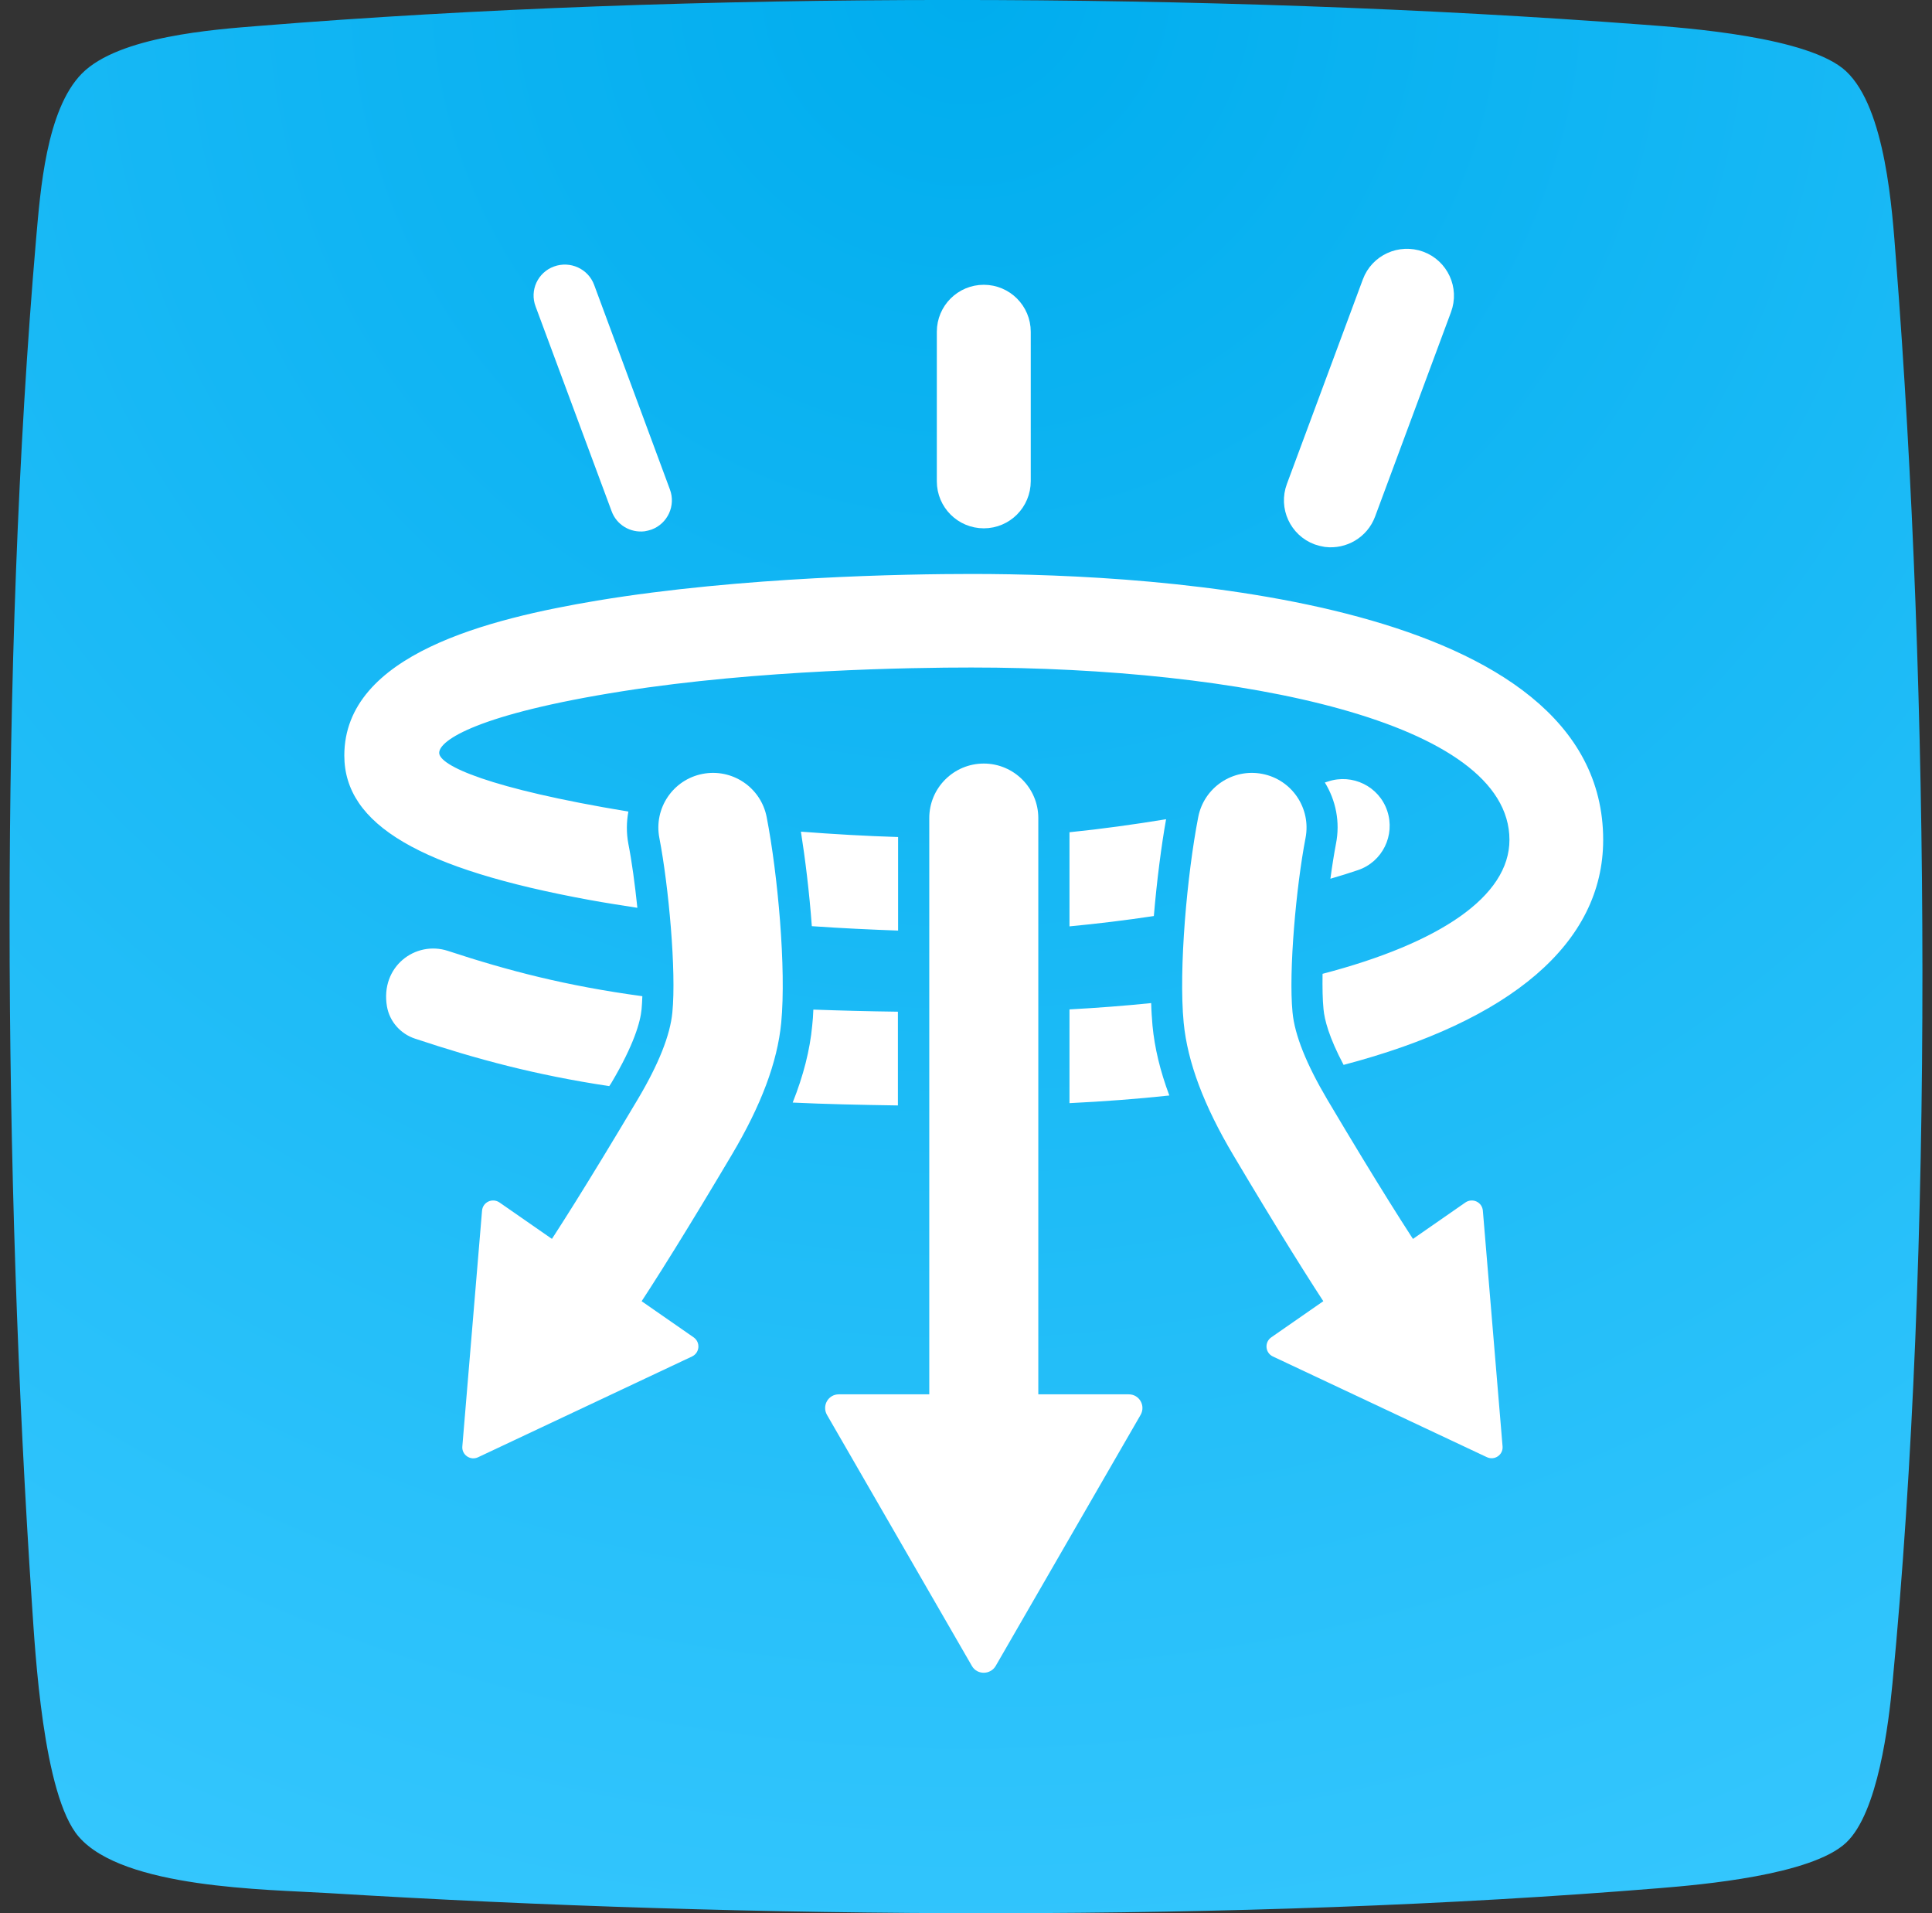
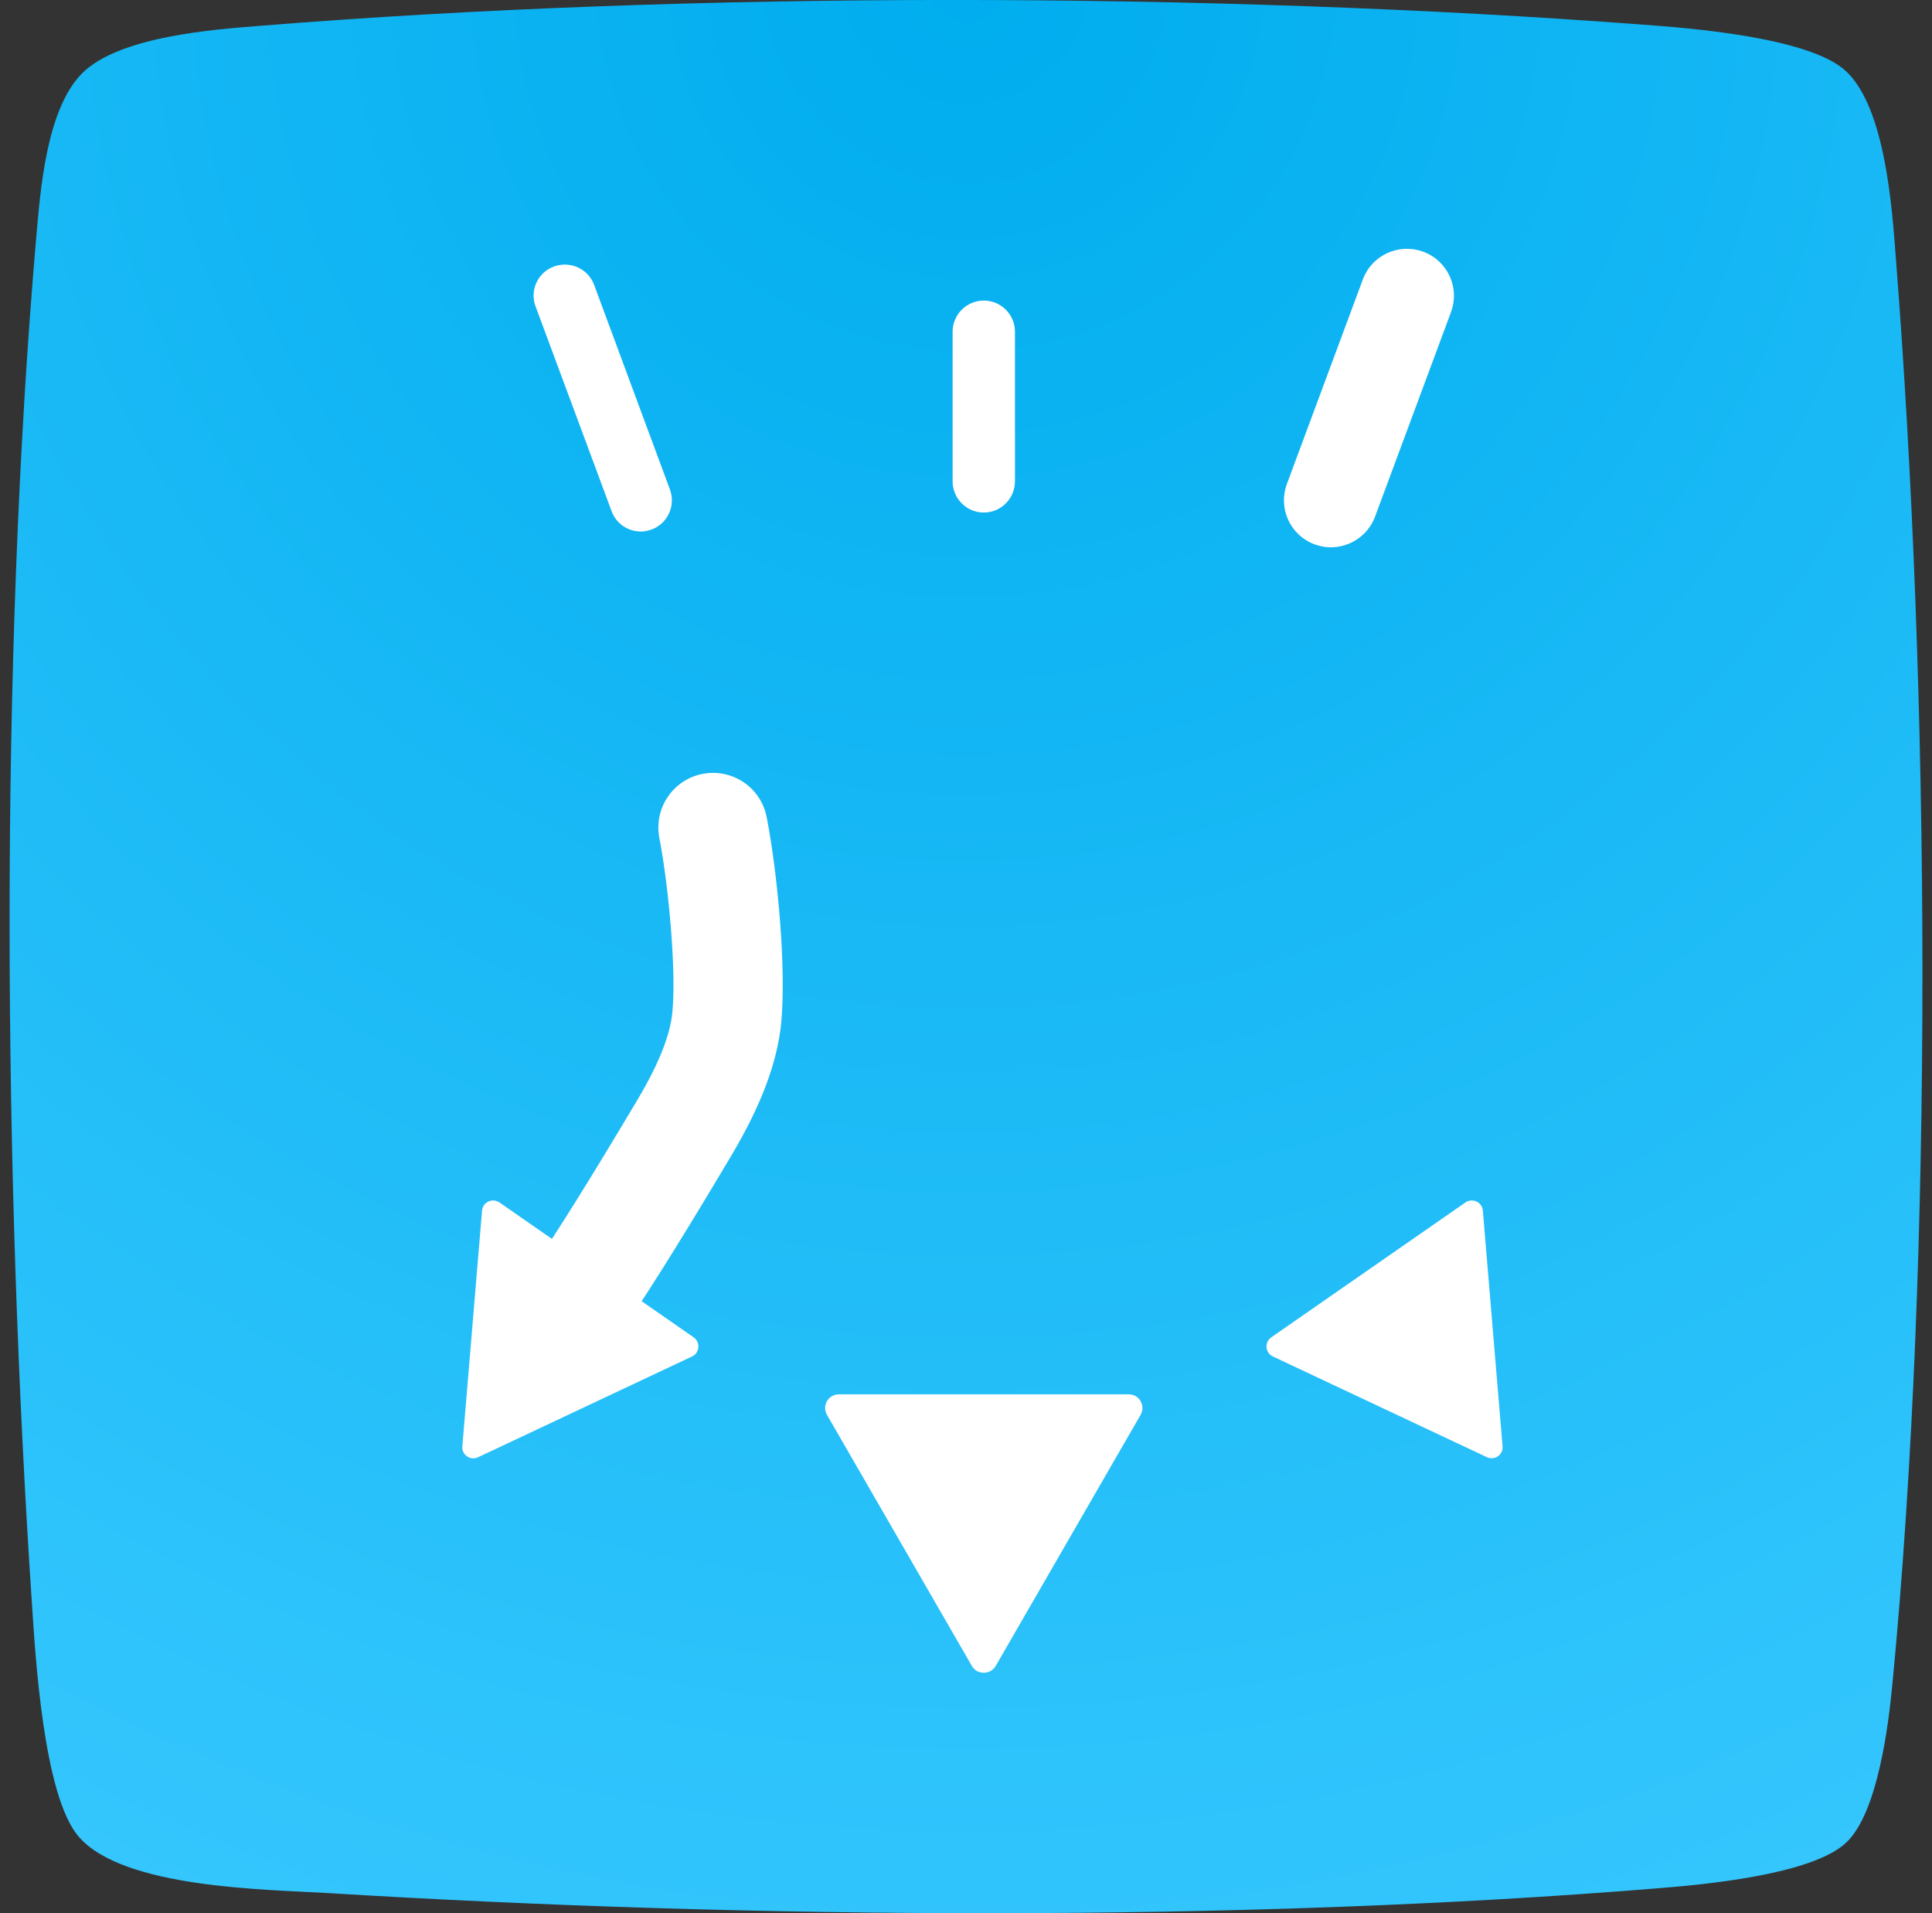
<svg xmlns="http://www.w3.org/2000/svg" width="101" height="100" viewBox="0 0 101 100" fill="none">
  <rect x="0" y="0" width="101" height="100" fill="#333333" stroke="none" />
  <g clip-path="url(#clip0)">
    <path fill-rule="evenodd" clip-rule="evenodd" d="M4.279 3.845C6.21 1.891 11.224 1.538 13.58 1.351C36.065 -0.468 63.357 -0.416 85.884 1.288C88.147 1.455 94.573 1.922 96.504 3.72C98.59 5.663 98.922 11.046 99.109 13.468C100.884 36.132 101.102 65.458 98.933 87.987C98.735 90.065 98.185 94.752 96.504 96.321C94.687 98.015 88.925 98.514 86.756 98.691C64.81 100.488 39.221 100.301 17.172 98.95C13.933 98.753 6.448 98.711 4.113 95.999C2.244 93.838 1.839 86.303 1.673 83.882C0.178 61.498 -0.029 34.708 1.891 12.439C2.109 9.997 2.41 5.746 4.279 3.845Z" fill="url(#paint0_radial)" />
    <g clip-path="url(#clip1)">
-       <path d="M69.26 40.9L69.42 40.85C70.7 40.42 72.09 41.1 72.52 42.38C72.95 43.66 72.27 45.05 70.99 45.48C70.55 45.63 70.07 45.78 69.55 45.93C69.64 45.26 69.74 44.64 69.84 44.11C70.07 42.96 69.83 41.83 69.26 40.9ZM55.91 43.5C57.6 43.33 59.31 43.09 60.96 42.82C60.72 44.16 60.48 45.99 60.32 47.88C58.86 48.1 57.38 48.28 55.91 48.42V43.5ZM41.87 43.47C43.57 43.6 45.28 43.7 46.95 43.75V48.64C45.54 48.59 44.02 48.52 42.44 48.41C42.31 46.63 42.09 44.86 41.87 43.47ZM31.85 56.77C27.99 56.19 24.92 55.36 21.7 54.29C20.94 54.04 20.37 53.4 20.23 52.61C19.87 50.52 21.72 49.15 23.41 49.7C26.57 50.74 29.6 51.53 33.58 52.07C33.57 52.32 33.56 52.55 33.54 52.75C33.48 53.4 33.15 54.6 31.95 56.62L31.85 56.77ZM69.14 50.9C75.27 49.3 78.91 46.85 78.91 43.9C78.91 37.68 64.78 34.89 50.78 34.89C47.66 34.89 39.64 35.01 32.54 36.13C25 37.32 22.96 38.69 22.96 39.35C22.96 40.01 25.53 41.21 32.85 42.42C32.75 42.96 32.74 43.53 32.85 44.11C33.03 45.02 33.19 46.21 33.32 47.45C32.48 47.32 31.64 47.19 30.82 47.04C21.96 45.42 18 43.1 18 39.49C18 34.2 25.55 32.34 31.23 31.39C38.78 30.14 47.43 30 50.79 30C60.72 30 83.81 31.35 83.81 43.9C83.81 49.31 78.96 53.37 70.24 55.66C69.47 54.21 69.24 53.29 69.19 52.75C69.14 52.26 69.13 51.62 69.14 50.9ZM55.91 52.76C57.39 52.68 58.81 52.57 60.18 52.43C60.19 52.84 60.22 53.24 60.25 53.61C60.36 54.77 60.65 55.98 61.13 57.26C59.47 57.44 57.73 57.57 55.91 57.66V52.76ZM46.94 57.78C44.95 57.75 43.12 57.71 41.44 57.63C42 56.22 42.34 54.89 42.46 53.61C42.49 53.34 42.51 53.06 42.52 52.77C43.89 52.82 45.36 52.86 46.94 52.88V57.78V57.78Z" fill="white" />
      <path d="M51.43 26.79C50.53 26.79 49.8 26.06 49.8 25.16V17.34C49.8 16.44 50.53 15.71 51.43 15.71C52.33 15.71 53.06 16.44 53.06 17.34V25.15C53.06 26.06 52.33 26.79 51.43 26.79Z" fill="white" />
-       <path d="M51.43 26.79C50.53 26.79 49.8 26.06 49.8 25.16V17.34C49.8 16.44 50.53 15.71 51.43 15.71C52.33 15.71 53.06 16.44 53.06 17.34V25.15C53.06 26.06 52.33 26.79 51.43 26.79Z" stroke="white" stroke-width="1.65" stroke-miterlimit="22.926" />
-       <path d="M51.43 78.74C49.85 78.74 48.58 77.46 48.58 75.89V42.76C48.58 41.18 49.86 39.91 51.43 39.91C53 39.91 54.28 41.19 54.28 42.76V75.89C54.28 77.46 53 78.74 51.43 78.74Z" fill="white" />
      <path d="M50.81 87.08L43.23 73.95C42.96 73.47 43.3 72.88 43.85 72.88H59.01C59.56 72.88 59.9 73.47 59.63 73.95L52.05 87.08C51.77 87.55 51.08 87.55 50.81 87.08Z" fill="white" />
      <path d="M30.58 70.17C30.03 70.17 29.48 70.01 28.99 69.69C27.68 68.81 27.33 67.04 28.21 65.73C29.06 64.47 30.64 62 33.34 57.46C34.43 55.63 35.04 54.1 35.15 52.91C35.36 50.78 34.96 46.34 34.47 43.8C34.17 42.25 35.18 40.75 36.73 40.45C38.28 40.15 39.78 41.16 40.08 42.71C40.66 45.69 41.11 50.64 40.84 53.46C40.64 55.52 39.79 57.78 38.25 60.37C36.06 64.06 34.23 67.01 32.95 68.91C32.4 69.73 31.5 70.17 30.58 70.17Z" fill="white" />
      <path d="M24.17 75.6L25.2 63.28C25.24 62.83 25.74 62.6 26.11 62.85L36.26 69.9C36.63 70.16 36.58 70.71 36.18 70.9L24.99 76.17C24.59 76.36 24.13 76.04 24.17 75.6Z" fill="white" />
-       <path d="M72.14 70.17C71.22 70.17 70.32 69.73 69.77 68.91C68.5 67.01 66.66 64.06 64.47 60.37C62.93 57.78 62.08 55.51 61.88 53.46C61.61 50.65 62.06 45.69 62.64 42.71C62.94 41.16 64.44 40.15 65.99 40.45C67.54 40.75 68.55 42.25 68.25 43.8C67.76 46.34 67.36 50.77 67.57 52.91C67.68 54.1 68.3 55.63 69.38 57.46C72.08 62.01 73.66 64.47 74.51 65.73C75.39 67.04 75.04 68.81 73.73 69.69C73.24 70.02 72.68 70.17 72.14 70.17Z" fill="white" />
      <path d="M78.55 75.6L77.52 63.28C77.48 62.83 76.98 62.6 76.61 62.85L66.46 69.9C66.09 70.16 66.14 70.71 66.54 70.9L77.72 76.16C78.13 76.36 78.59 76.04 78.55 75.6Z" fill="white" />
      <path d="M69.37 27.77C69.25 27.75 69.13 27.72 69.01 27.68C68.17 27.37 67.73 26.43 68.05 25.58L72.02 14.89C72.33 14.05 73.27 13.62 74.12 13.93C74.96 14.24 75.4 15.18 75.08 16.03L71.11 26.72C70.84 27.44 70.11 27.86 69.37 27.77Z" fill="white" />
      <path d="M69.37 27.77C69.25 27.75 69.13 27.72 69.01 27.68C68.17 27.37 67.73 26.43 68.05 25.58L72.02 14.89C72.33 14.05 73.27 13.62 74.12 13.93C74.96 14.24 75.4 15.18 75.08 16.03L71.11 26.72C70.84 27.44 70.11 27.86 69.37 27.77Z" stroke="white" stroke-width="1.65" stroke-miterlimit="22.926" />
      <path d="M33.7 27.77C33.82 27.75 33.94 27.72 34.06 27.68C34.9 27.37 35.34 26.43 35.02 25.58L31.06 14.89C30.75 14.05 29.81 13.62 28.96 13.93C28.11 14.24 27.68 15.18 28 16.02L31.97 26.71C32.23 27.44 32.96 27.86 33.7 27.77Z" fill="white" />
    </g>
  </g>
  <defs>
    <radialGradient id="paint0_radial" cx="0" cy="0" r="1" gradientUnits="userSpaceOnUse" gradientTransform="translate(50.501 -0.001) rotate(90) scale(118.013 118.008)">
      <stop stop-color="#00ADEE" />
      <stop offset="1" stop-color="#3AC9FF" />
    </radialGradient>
    <clipPath id="clip0">
      <rect width="100" height="100" fill="white" transform="translate(0.5)" />
    </clipPath>
    <clipPath id="clip1">
      <rect width="65.81" height="74.44" fill="white" transform="translate(18 13)" />
    </clipPath>
  </defs>
</svg>